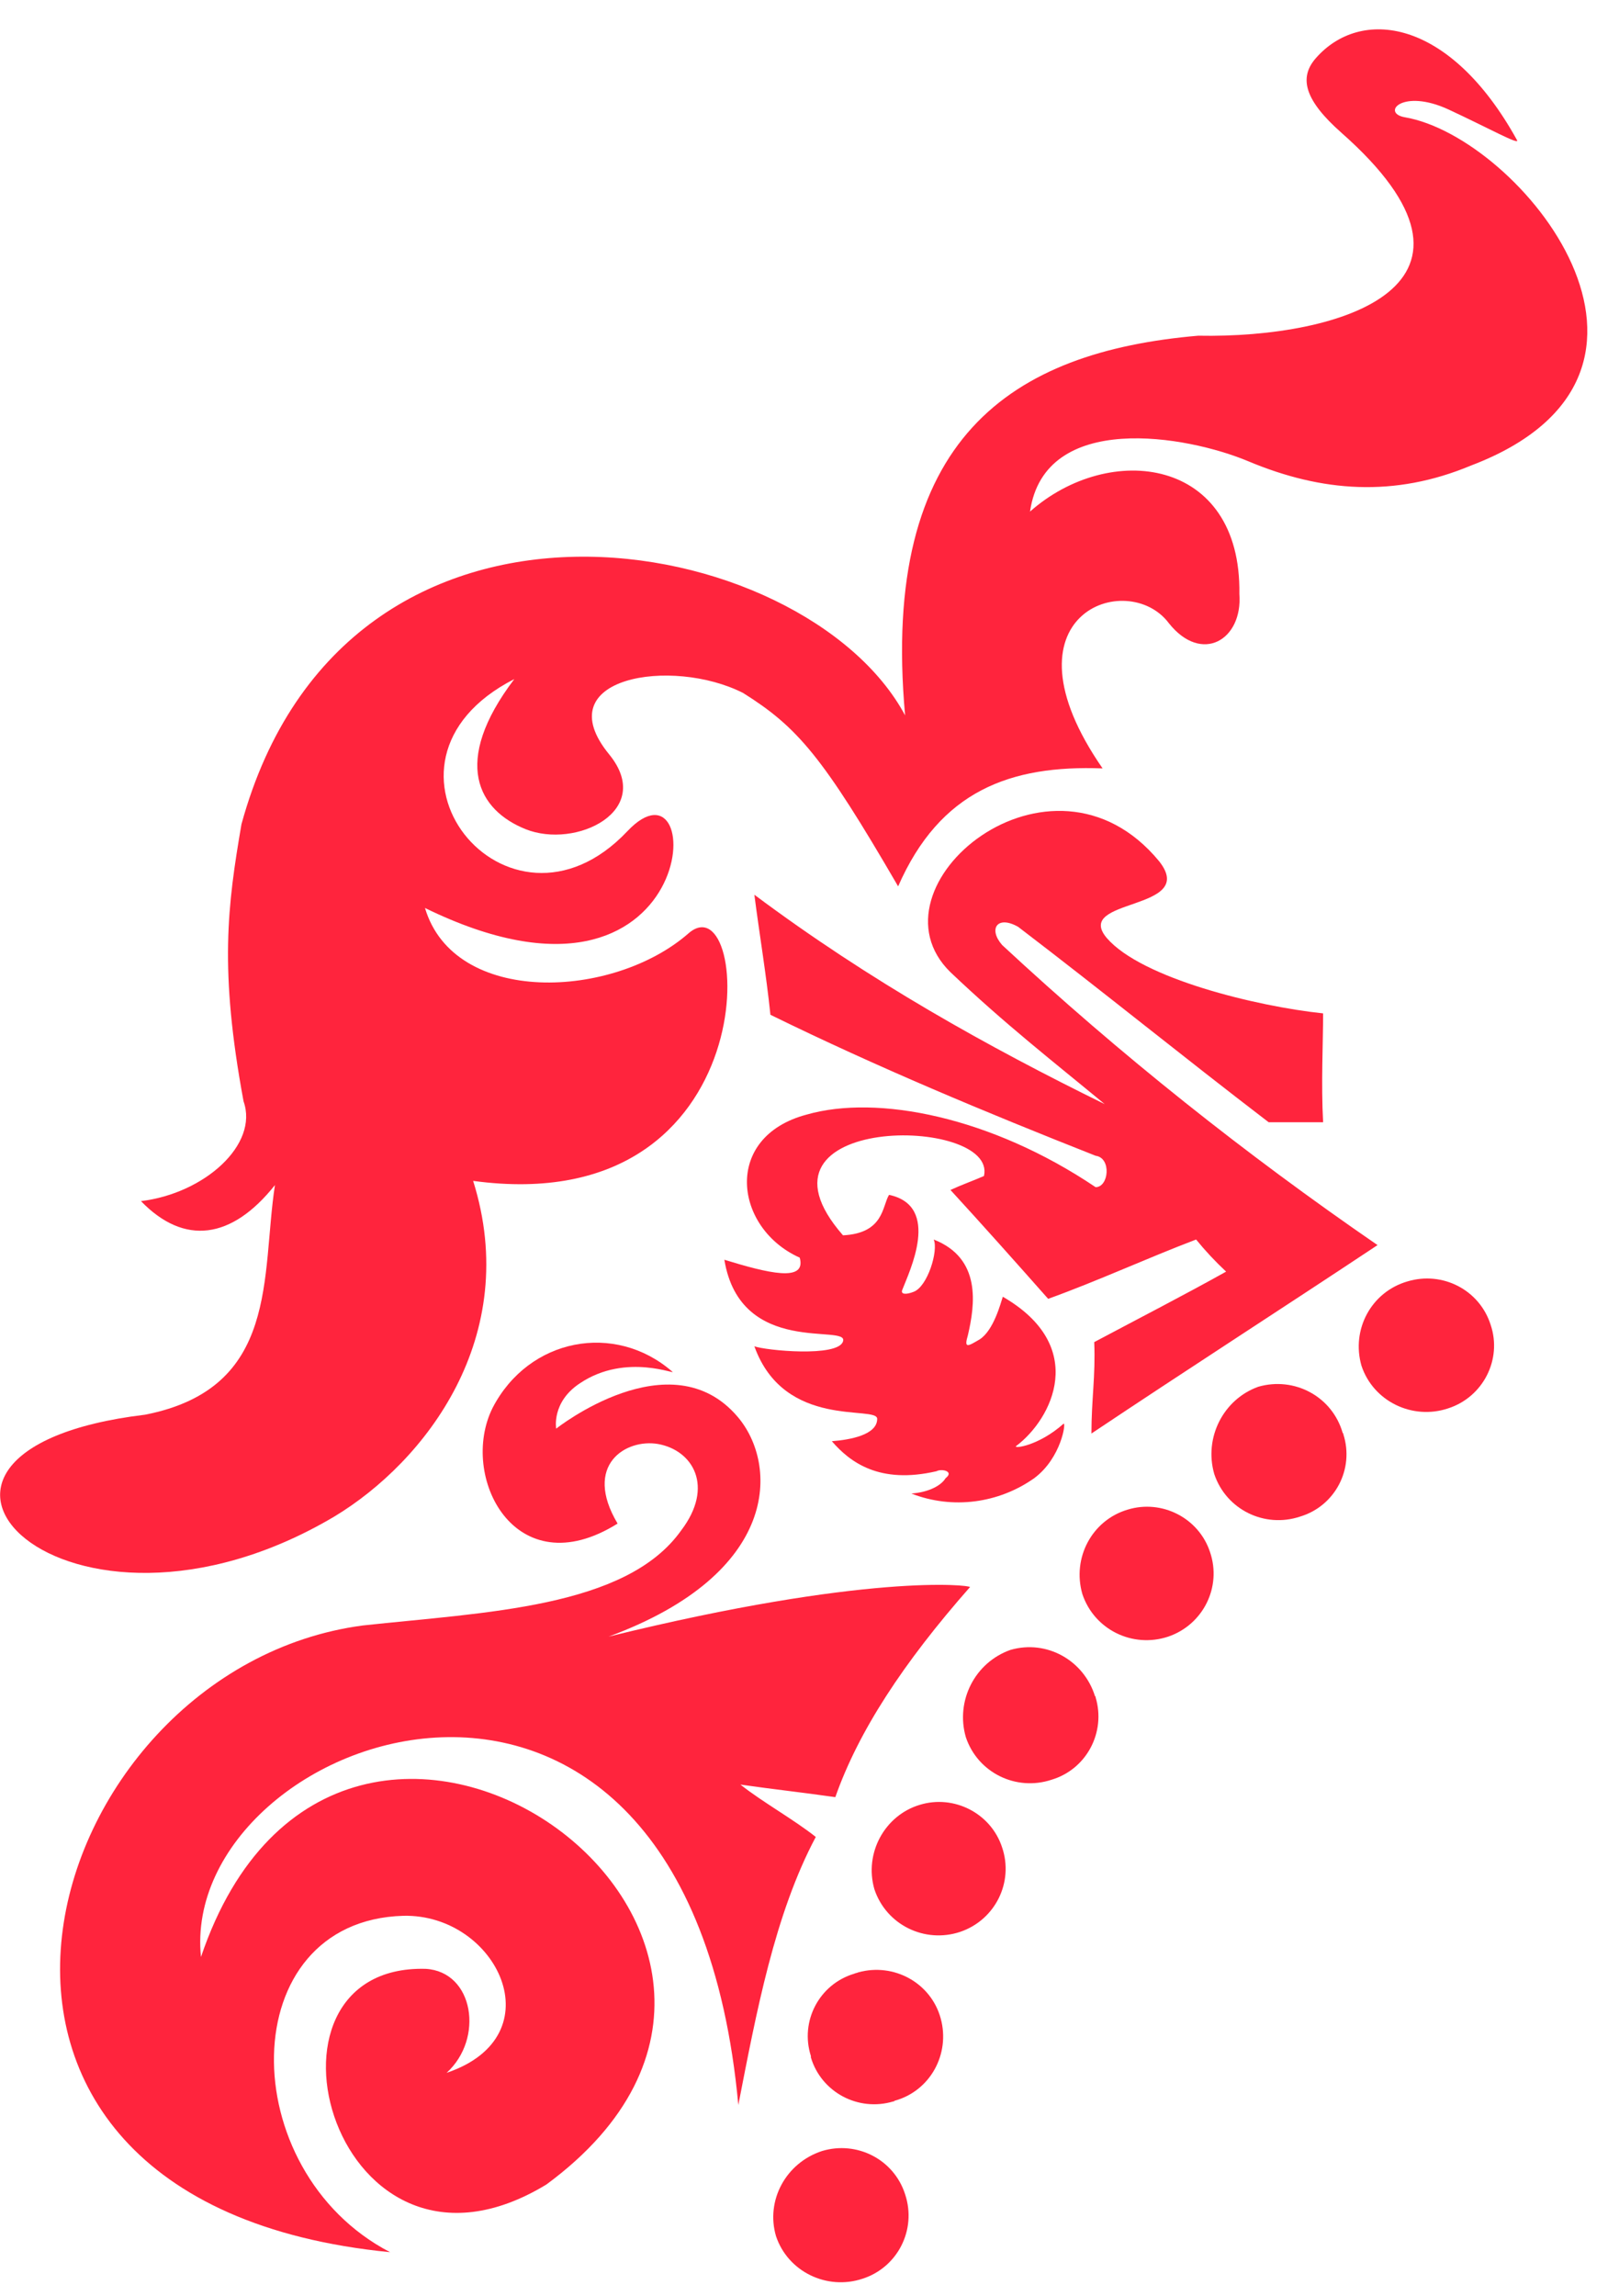
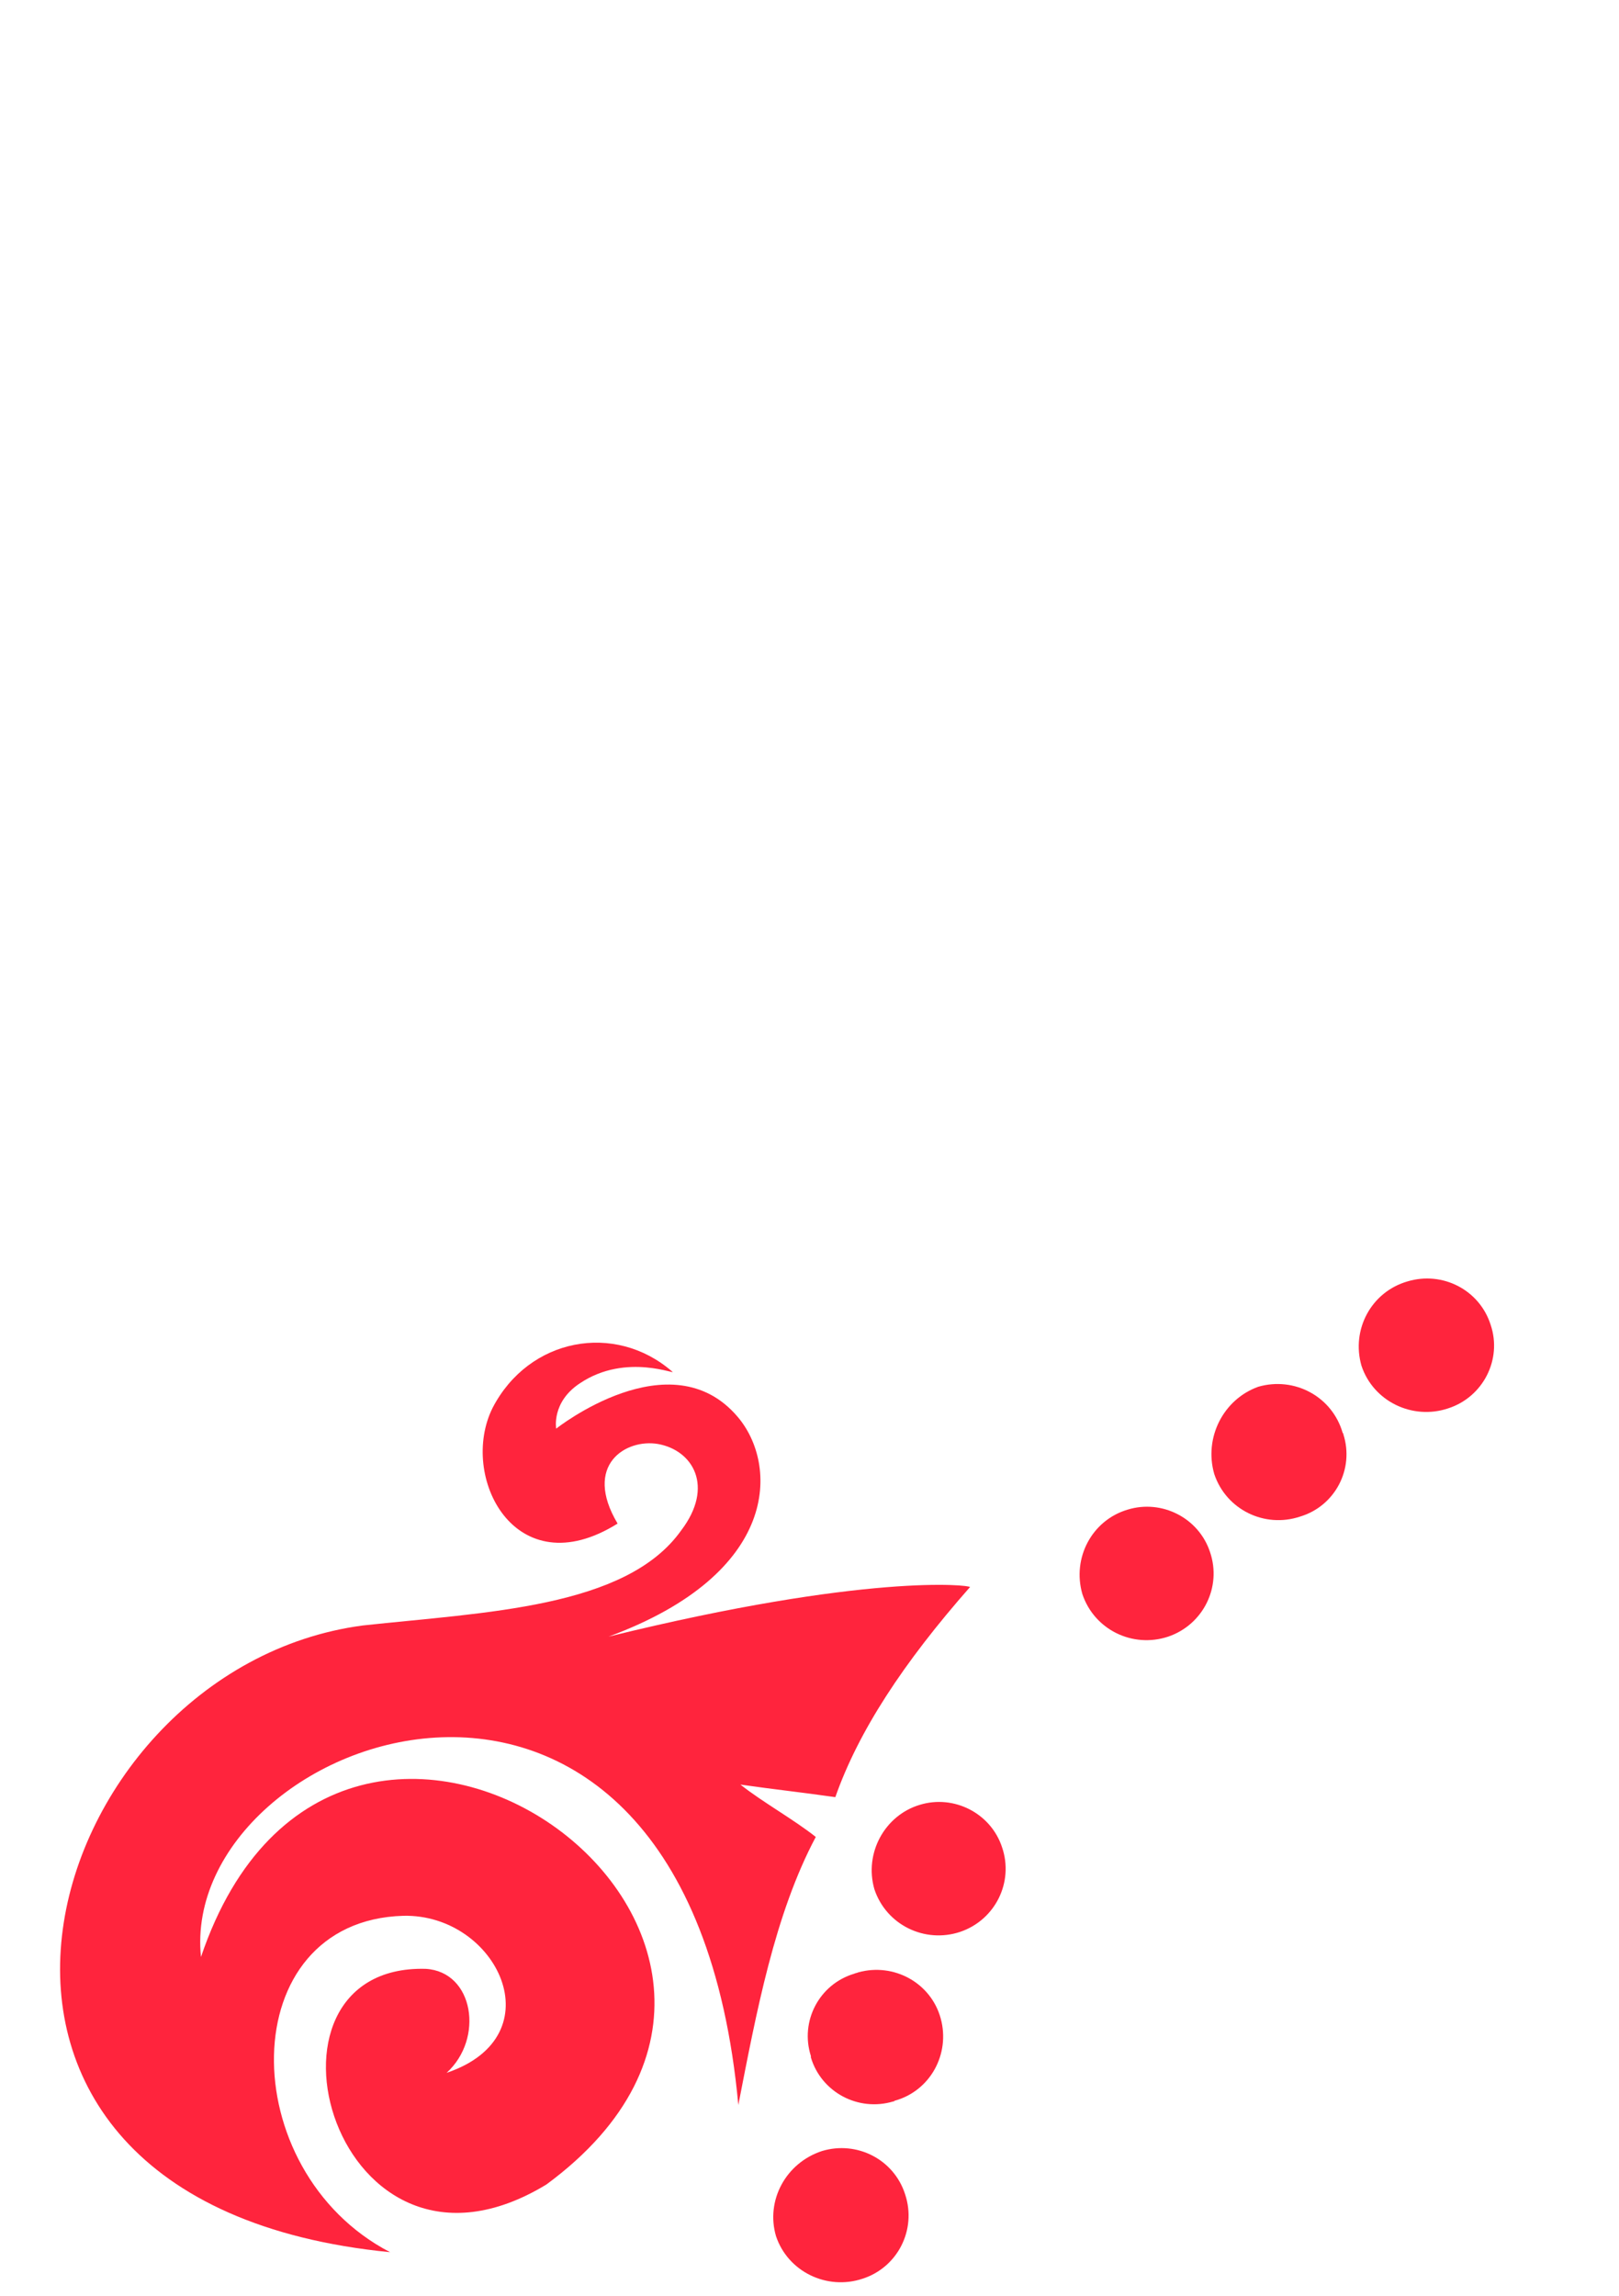
<svg xmlns="http://www.w3.org/2000/svg" version="1.1" x="0px" y="0px" viewBox="0 0 232 329">
  <path fill-rule="evenodd" clip-rule="evenodd" fill="#FF243D" d="M111.2,320.4c1.7,5.1,7.3,7.8,12.4,6.1c5-1.6,7.8-7,6.1-12.1c-1.6-5-6.9-7.7-11.9-6.2 C112.6,309.9,109.7,315.3,111.2,320.4" />
  <path fill-rule="evenodd" clip-rule="evenodd" fill="#FF243D" d="M116.2,294.8c1.5,5,6.8,7.8,11.8,6.3c0.1,0,0.1,0,0.2-0.1c5.1-1.4,8-6.7,6.6-11.8 c-1.4-5.1-6.7-8-11.8-6.6c-0.2,0.1-0.4,0.1-0.6,0.2c-5,1.5-7.8,6.8-6.2,11.8C116.2,294.7,116.2,294.7,116.2,294.8" />
  <path fill-rule="evenodd" clip-rule="evenodd" fill="#FF243D" d="M125.3,270.7c1.7,5.1,7.2,7.8,12.3,6.1c5-1.7,7.7-7.1,6-12.1c-1.6-4.9-6.9-7.6-11.8-6.1 C126.8,260.1,123.8,265.5,125.3,270.7" />
-   <path fill-rule="evenodd" clip-rule="evenodd" fill="#FF243D" d="M138.4,248.9c1.7,5.1,7.2,7.8,12.3,6.1c5-1.5,7.8-6.8,6.3-11.8c0-0.1,0-0.1-0.1-0.2 c-1.6-5.1-6.9-8.1-12.1-6.6C139.7,238.2,136.9,243.7,138.4,248.9" />
  <path fill-rule="evenodd" clip-rule="evenodd" fill="#FF243D" d="M155.1,228.4c1.7,5.1,7.2,7.8,12.3,6.1c5-1.7,7.7-7.1,6-12.1c-1.6-4.9-6.9-7.6-11.8-6.1 C156.5,217.8,153.6,223.2,155.1,228.4" />
  <path fill-rule="evenodd" clip-rule="evenodd" fill="#FF243D" d="M174,211.2c1.7,5.1,7.2,7.8,12.3,6.1c5-1.5,7.8-6.8,6.2-11.8c0-0.1,0-0.1-0.1-0.2 c-1.5-5.2-6.9-8.1-12.1-6.6C175.3,200.5,172.5,206,174,211.2" />
  <path fill-rule="evenodd" clip-rule="evenodd" fill="#FF243D" d="M195.1,195.7c1.7,5.1,7.3,7.8,12.4,6.1c5-1.6,7.8-7,6.1-12c-1.6-5-6.9-7.7-11.9-6.2 C196.5,185.1,193.6,190.5,195.1,195.7" />
-   <path fill-rule="evenodd" clip-rule="evenodd" fill="#FF243D" d="M147.6,73.3c2.1-14.5,22.5-10.9,31.3-7.2c10.5,4.4,20.9,5.2,31.9,0.6c34.7-13.2,7-47.1-9.5-49.9 c-3.4-0.6-0.4-4.2,6.3-1.1c5.8,2.7,10.1,5.1,9.8,4.4c-9.7-17.6-22.5-19.1-28.9-11.7c-2.4,2.8-1.5,6,3.7,10.6 c24.7,21.8,0.1,29.5-20.5,29.1c-26.7,2.3-45.6,14.6-42,54.4c-14.3-26.7-80.1-39.1-95.1,15.6c-2,11.7-3.2,20.8,0.3,39.7 c2.2,6.2-5.6,13.2-14.7,14.3c6.2,6.4,13,5.5,19.2-2.3c-2,13,0.7,29.1-18.6,32.9c-43.3,5.2-11.4,37.4,27.1,14.6 c13.1-7.9,26.9-25.8,19.9-48.1c42.7,5.8,40-43.3,30.9-35.5c-10.8,9.5-33.6,10.5-37.8-3.6c39.9,19.5,40.8-23.5,29-11 c-17.2,18.2-39.7-9.8-16.2-21.8c-9.1,12-5.1,18.8,1.6,21.5c7.2,2.9,18.6-2.6,12-10.7c-9.1-11.1,9-14,19.2-8.8 c7.8,4.9,11.4,9.1,22.2,27.7c6-13.7,16.1-17.4,29.3-16.9c-15.3-22.1,3.6-28.7,9.5-20.8c4.7,5.9,10.6,2.4,10.1-4.2 C177.9,65.5,159,63.2,147.6,73.3" />
-   <path fill-rule="evenodd" clip-rule="evenodd" fill="#FF243D" d="M156.4,205.4c13.6-9.1,27.3-17.9,41-27c-18.9-13-36.9-27.3-53.8-43c-2-2.3-0.7-4.3,2.3-2.6 c12.7,9.7,23.1,18.2,35.9,28h7.8c-0.3-5.5,0-11.4,0-15.6c-9.5-1-26-5-31-10.8c-4.9-5.8,13.2-3.8,7.5-11 c-15.5-18.8-42.4,3.7-29.9,15.9c7.9,7.5,14.6,12.7,22.1,18.9c-16.7-8.2-33.6-17.6-50.2-30c0.7,5.5,1.7,11.4,2.3,17.2 c15.3,7.5,30.9,14,46.6,20.2c2.3,0.3,1.9,4.5,0,4.5c-15-10.1-31.3-13.3-41.4-10.4c-12.1,3.2-10.4,16.3-1,20.5 c1,3.6-4.6,2.2-10.8,0.3c2.3,14,17.9,9.1,17,11.7c-0.7,2.3-11.1,1.3-12.7,0.7c4.3,12,17.6,8.4,17.6,10.4c0,2.3-3.9,3-6.5,3.2 c2.6,3,6.8,6.2,15,4.3c0.7-0.4,2.6,0,1.3,1c-0.6,1-2.3,2-4.9,2.2c5.9,2.3,12.5,1.4,17.6-2.2c3.9-2.9,4.6-8.1,4.2-7.8 c-3.6,3.2-7.2,3.6-6.8,3.2c5.2-3.9,10.4-14.3-1.9-21.4c-0.3,0.9-1.3,4.8-3.3,6.1c-1.7,1-2.3,1.4-1.7-0.6c1-4.3,2-11-4.9-13.7 c0.7,1.6-0.9,6.8-2.9,7.5c-1,0.4-1.9,0.4-1.6-0.3c1-2.6,5.6-12-1.9-13.6c-1,1.6-0.7,5.5-6.6,5.8c-15.3-17.5,22.2-17.2,20.2-8.5 c-1.6,0.7-3.3,1.3-4.8,2c4.5,4.9,9.4,10.4,14,15.6c7.2-2.6,14.1-5.8,21.2-8.5c1.3,1.6,2.7,3.1,4.3,4.6c-5.9,3.3-12.7,6.8-18.9,10.1 C157,197.2,156.4,200.5,156.4,205.4" />
  <path fill-rule="evenodd" clip-rule="evenodd" fill="#FF243D" d="M105.8,301.6c2.6-13.3,5.2-27.3,11.1-38.4c-3.3-2.6-7.5-4.9-10.8-7.5c4.9,0.7,8.7,1.1,13.6,1.8 c3.3-9.4,9.7-19.2,19.3-30.1c0-0.3-14.8-2-51.8,7.1c24.7-9.1,24.3-24.7,18.5-31.5c-9.6-11.3-26,1.7-26,1.7s-0.7-3.8,3.4-6.5 c6.7-4.5,14.2-1,13.2-1.7c-8.2-7.1-20.5-4.8-25.7,5.2c-4.9,9.8,3.2,25.8,17.9,16.6c-5-8.4,1.2-12.2,5.8-11.4c5,0.9,8.1,6.1,3.3,12.4 c-7.9,11.1-28.1,11.7-45.6,13.6c-46.9,6.2-69.4,82.6,3.9,89.8c-22.5-11.7-22.5-47.5,1.9-48.2c13.4-0.3,21.9,17.2,6.2,22.5 c5.4-4.9,3.9-14.5-3-14.9c-26.8-0.7-13,49.3,17.3,30.9c48.2-35.5-29.7-91.1-49.5-32.6C25.5,248.2,98.4,221.6,105.8,301.6" />
</svg>